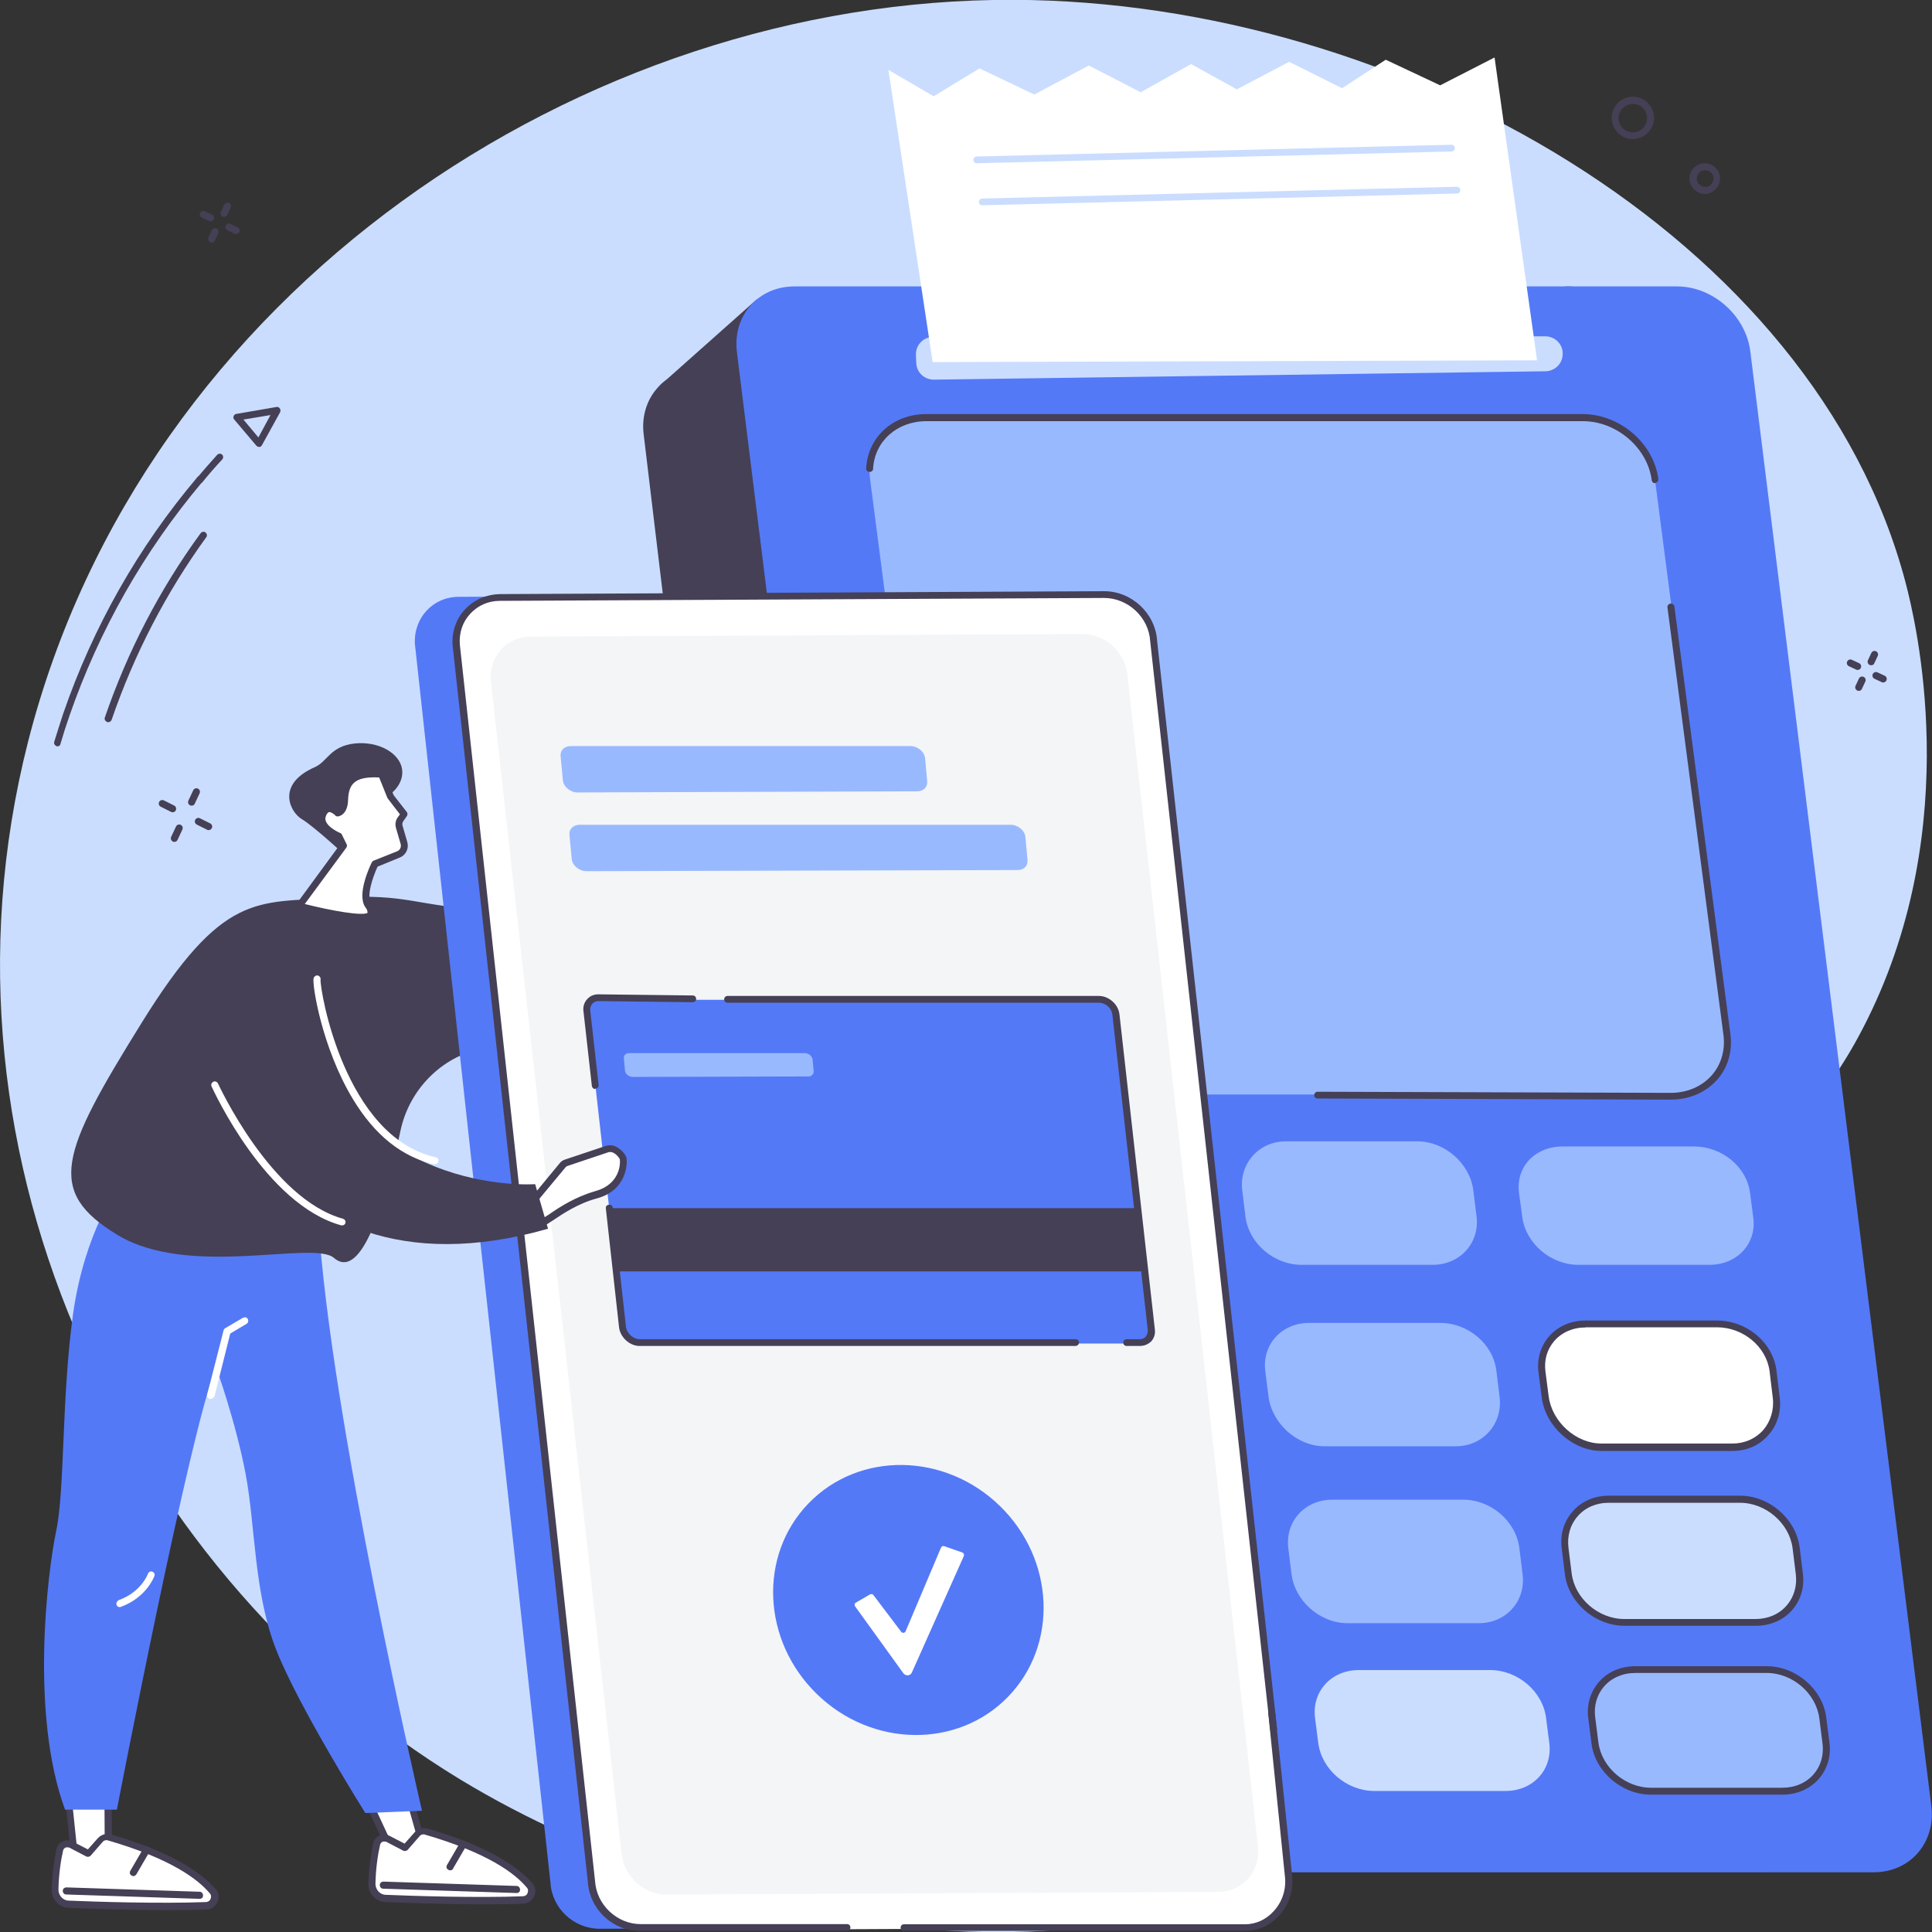
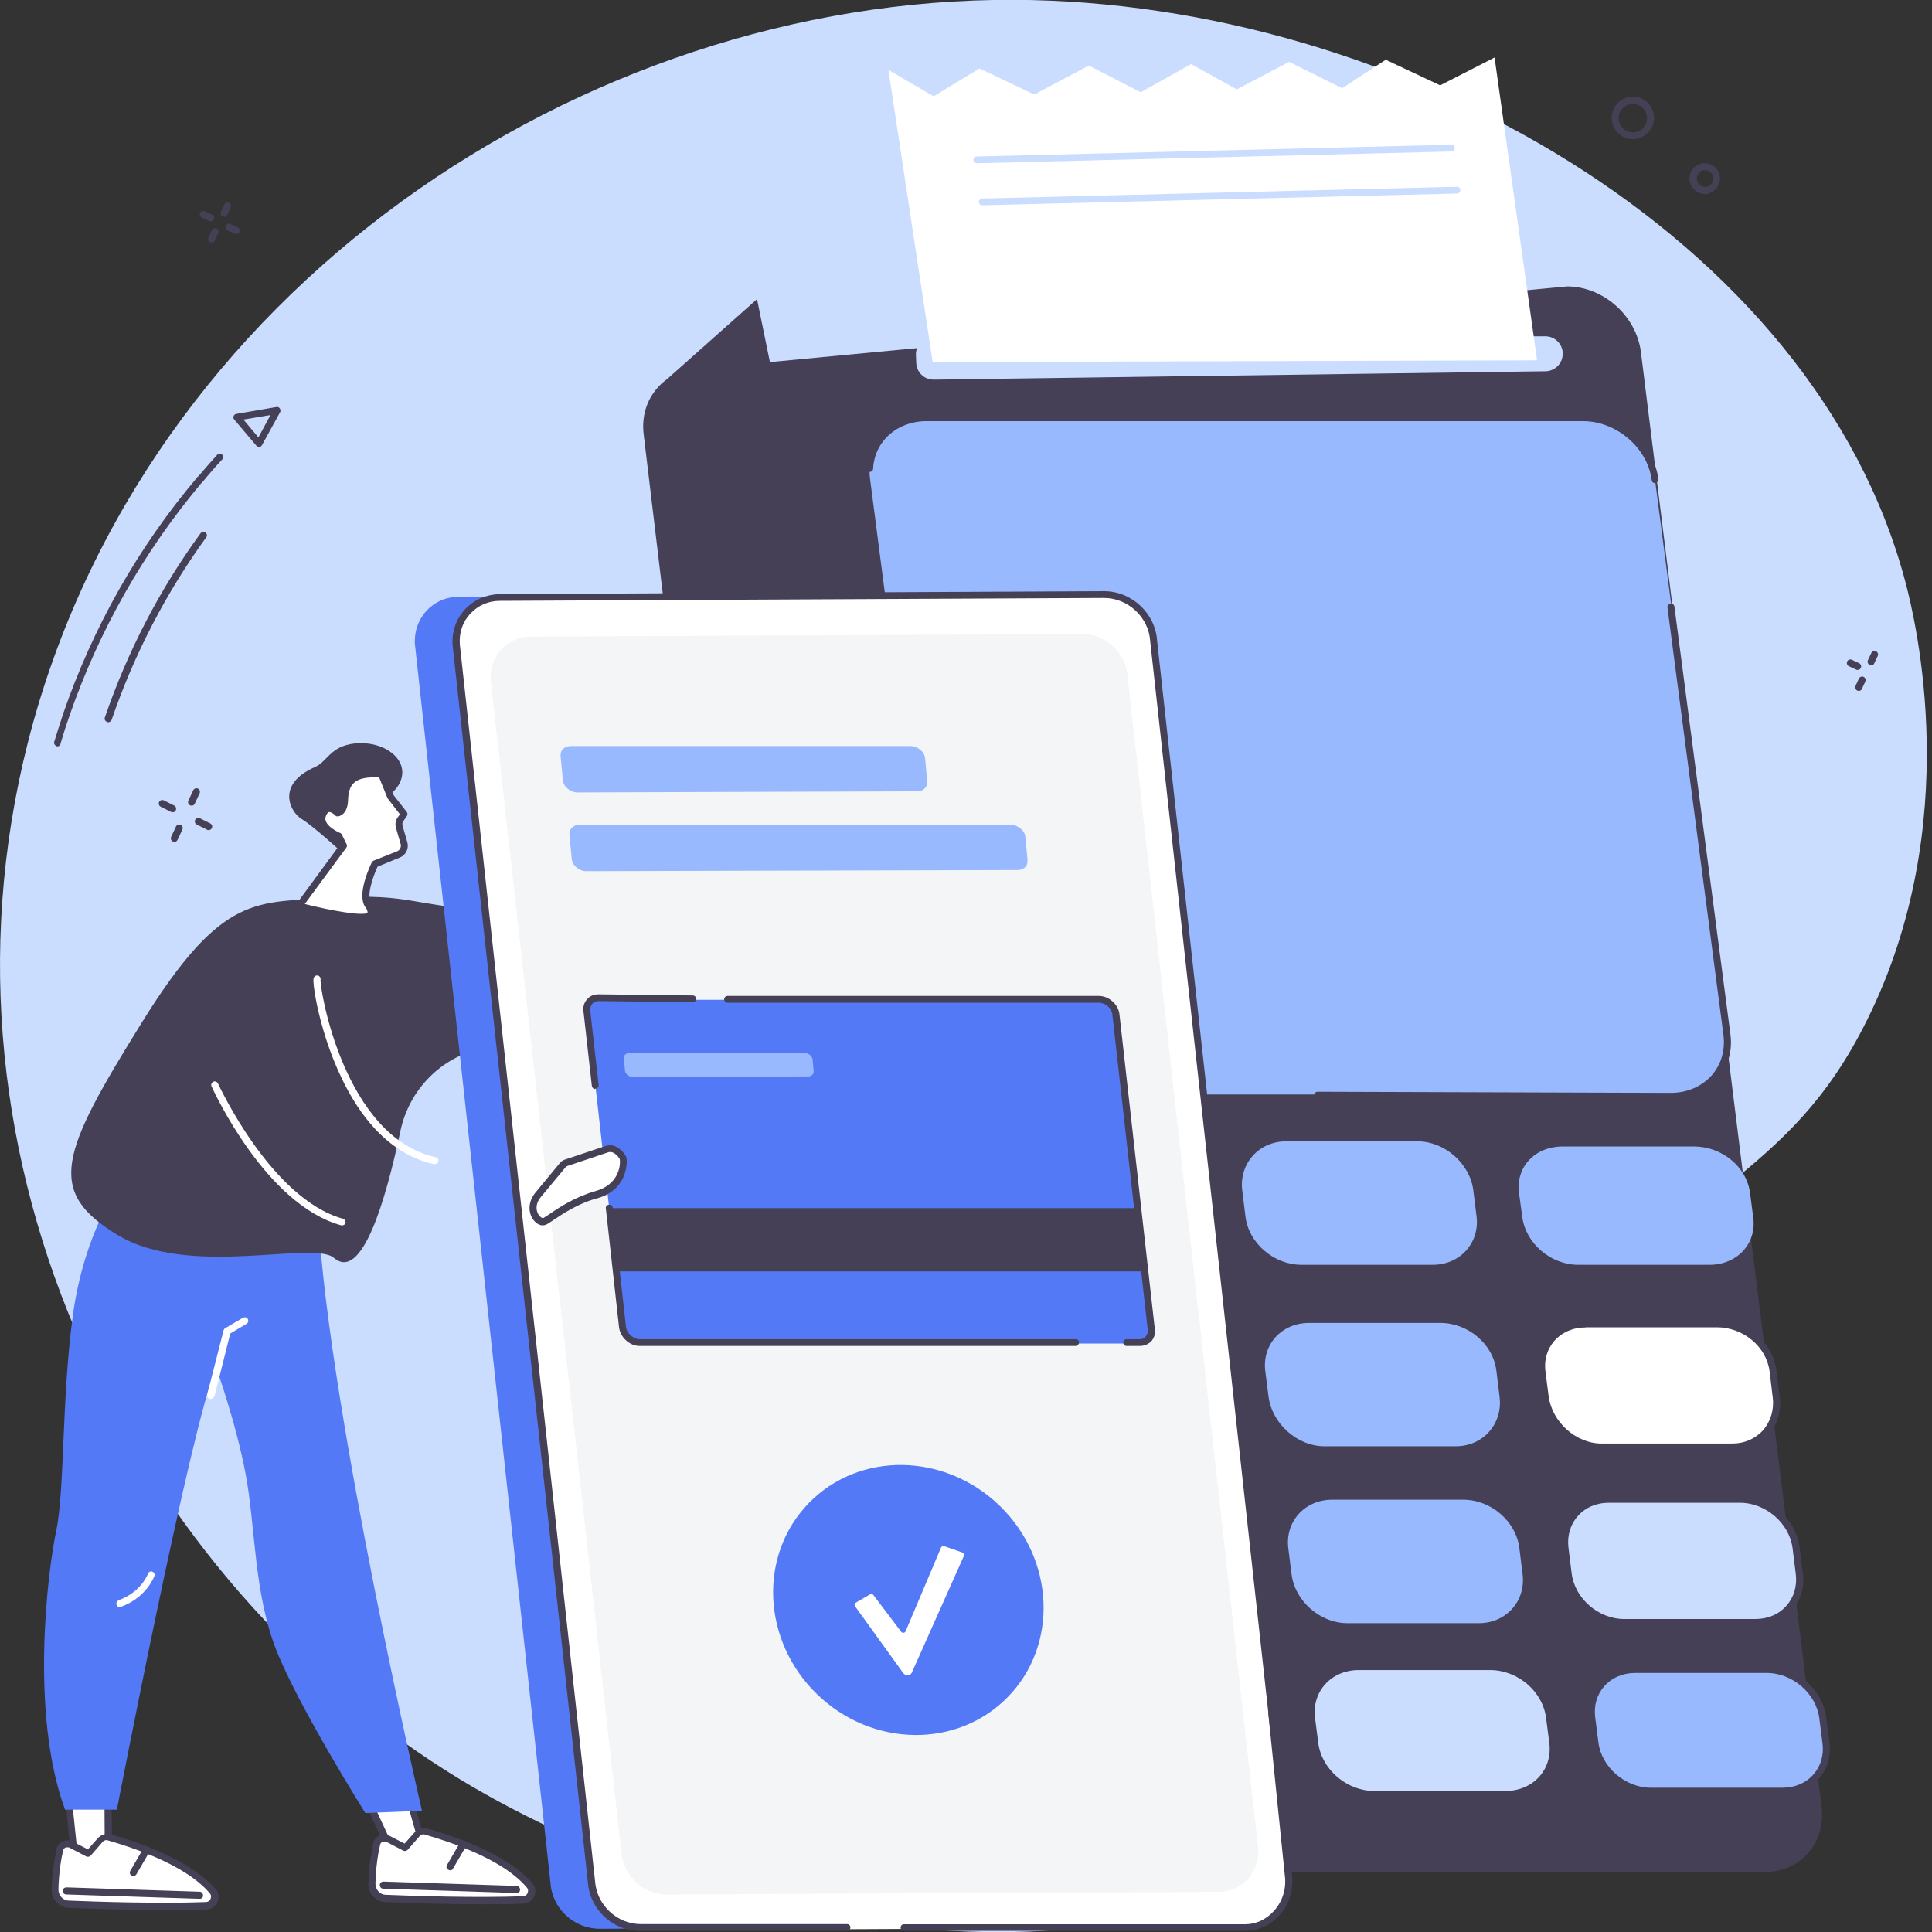
<svg xmlns="http://www.w3.org/2000/svg" version="1.1" id="Livello_1" x="0px" y="0px" viewBox="0 0 1200 1200" style="enable-background:new 0 0 1200 1200;" xml:space="preserve">
  <rect x="0" y="0" width="1200" height="1200" fill="#333333" stroke="none" />
  <style type="text/css">
	.st0{fill:#CADDFF;}
	.st1{fill:#FFFFFF;}
	.st2{fill:#454055;}
	.st3{fill:#5479F7;}
	.st4{fill:#99B9FF;}
	.st5{fill:#F3F5F7;}
</style>
  <g id="Contactless_payment">
    <path class="st0" d="M962.6,847.1C856.1,990.9,904,1063.6,827,1134.4c-118.6,109-377,70.6-541.4-29.3   C84.4,982.9-49.5,723.8,17.4,460.8C88.8,180.6,361.5-1.1,629.7-0.1c239.6,0.9,497.4,147.4,553.9,362   c6.1,23.2,36.8,149.4-23.8,271.4C1110,734.1,1047.1,733.1,962.6,847.1z" />
    <g>
      <g>
        <g>
          <polygon class="st1" points="42.9,1120.8 46.9,1159.4 67.2,1159 67,1117.9     " />
          <path class="st2" d="M46.9,1161.5c-1.1,0-2-0.9-2.1-2l-3.9-38.6c-0.2-1.3,0.7-2.3,2-2.3l24.1-2.9c0.5,0,1.3,0.2,1.6,0.5      c0.5,0.4,0.7,1.1,0.7,1.6l0.4,41.1c0,1.3-0.9,2.1-2.1,2.1L46.9,1161.5L46.9,1161.5z M45.2,1122.8l3.6,34.5l16.3-0.2l-0.2-36.6      L45.2,1122.8z" />
        </g>
        <g>
          <polygon class="st1" points="226.2,1113.7 245.5,1155.1 265.2,1155.1 252.5,1110.4     " />
          <path class="st2" d="M265.2,1157.2h-19.7c-0.9,0-1.6-0.5-2-1.3l-19.3-41.5c-0.4-0.7-0.4-1.4,0-2c0.4-0.5,0.9-1.1,1.6-1.1      l26.3-3.2c1.1-0.2,2.1,0.5,2.3,1.6l12.7,44.7c0.2,0.7,0,1.4-0.4,2C266.6,1156.9,265.9,1157.2,265.2,1157.2z M247,1153h15.4      l-11.4-40.2l-21.4,2.7L247,1153z" />
        </g>
        <g>
          <path class="st1" d="M132.1,1174.9c-7.1-8.6-24.3-22-64.3-33.6c-2-0.5-4.1,0-5.5,1.6l-7.5,8.6l-10.9-5.7c-2.9-1.4-6.3,0.2-7,3.2      c-1.3,5.5-2.7,14.5-2.9,24.7c-0.2,4.8,3.8,8.9,8.6,9.1c17.2,0.7,57,2,85.2,0.9C132.4,1183.7,134.9,1178.3,132.1,1174.9z" />
          <path class="st2" d="M103.9,1186.4c-23.9,0-49.3-0.9-61.3-1.4c-5.9-0.2-10.7-5.4-10.5-11.3c0.2-10.4,1.8-19.3,3-25.2      c0.5-2.1,1.8-3.9,3.9-4.8c2-0.9,4.3-0.9,6.3,0.2l9.3,4.8l6.3-7.1c2-2.1,5-3,7.7-2.3c39.8,11.4,57.5,25,65.4,34.1l0,0      c2,2.3,2.3,5.4,1.1,8c-1.3,2.7-3.8,4.5-6.8,4.6C120.5,1186.4,112.2,1186.4,103.9,1186.4z M41.7,1147.4c-0.4,0-0.7,0-1.1,0.2      c-0.7,0.4-1.3,1.1-1.4,1.8c-1.3,5.5-2.7,14.3-2.9,24.3c0,3.6,2.9,6.8,6.4,6.8c16.1,0.7,56.6,2,85.1,0.9c1.3,0,2.5-0.7,3-2      c0.5-1.3,0.4-2.5-0.5-3.4l0,0c-7.3-8.8-24.3-21.6-63.3-32.9c-1.1-0.4-2.5,0-3.2,0.9l-7.5,8.6c-0.7,0.7-1.8,0.9-2.7,0.5      l-10.9-5.7C42.6,1147.6,42.2,1147.4,41.7,1147.4z" />
        </g>
        <path class="st2" d="M124,1179.4L124,1179.4l-82.9-2.7c-1.3,0-2.1-1.1-2.1-2.3c0-1.3,1.1-2.1,2.3-2.1l82.7,2.7     c1.3,0,2.1,1.1,2.1,2.3C126.2,1178.5,125.3,1179.4,124,1179.4z" />
        <path class="st2" d="M82.8,1165.3c-0.4,0-0.7-0.2-1.1-0.4c-1.1-0.5-1.4-2-0.7-3l8.2-14.1c0.5-1.1,2-1.4,3-0.7     c1.1,0.5,1.4,2,0.7,3l-8.2,14.1C84.2,1164.9,83.5,1165.3,82.8,1165.3z" />
        <g>
          <path class="st1" d="M328.8,1171.4c-7.1-8.6-24.3-22-64.3-33.6c-2-0.5-4.1,0-5.5,1.6l-7.5,8.6l-10.9-5.7c-2.9-1.4-6.3,0.2-7,3.2      c-1.3,5.5-2.7,14.5-2.9,24.7c-0.2,4.8,3.8,8.9,8.6,9.1c17.2,0.7,57,2,85.2,0.9C329.3,1180.1,331.8,1174.8,328.8,1171.4z" />
          <path class="st2" d="M300.6,1182.8c-23.9,0-49.3-0.9-61.3-1.4c-5.9-0.2-10.7-5.4-10.5-11.3c0.2-10.4,1.8-19.3,3-25.2      c0.5-2.1,1.8-3.9,3.9-4.8c2-0.9,4.3-0.9,6.3,0.2l9.3,4.8l6.3-7.1c2-2.1,5-3,7.7-2.3c39.8,11.4,57.5,25,65.4,34.1l0,0      c2,2.3,2.3,5.4,1.1,8c-1.3,2.7-3.8,4.5-6.8,4.6C317.4,1182.8,309.2,1182.8,300.6,1182.8z M238.6,1143.8c-0.4,0-0.7,0-1.1,0.2      c-0.7,0.4-1.3,1.1-1.4,1.8c-1.3,5.5-2.7,14.3-2.9,24.3c0,3.6,2.9,6.8,6.4,6.8c16.1,0.7,56.6,2,85.1,0.9c1.3,0,2.5-0.7,3-2      c0.5-1.3,0.4-2.5-0.5-3.4l0,0c-7.3-8.8-24.3-21.6-63.3-32.9c-1.1-0.4-2.5,0-3.2,0.9l-7.5,8.6c-0.7,0.7-1.8,0.9-2.7,0.5      l-10.9-5.7C239.5,1144,239.1,1143.8,238.6,1143.8z" />
        </g>
        <path class="st2" d="M320.9,1175.8L320.9,1175.8l-82.9-2.7c-1.3,0-2.1-1.1-2.1-2.3c0-1.3,1.1-2.1,2.3-2.1l82.7,2.7     c1.3,0,2.1,1.1,2.1,2.3C323.1,1174.9,322.2,1175.8,320.9,1175.8z" />
        <path class="st2" d="M279.5,1161.7c-0.4,0-0.7-0.2-1.1-0.4c-1.1-0.5-1.4-2-0.7-3l8.2-14.1c0.5-1.1,2-1.4,3-0.7     c1.1,0.5,1.4,2,0.7,3l-8.2,14.1C281.1,1161.4,280.4,1161.7,279.5,1161.7z" />
        <path class="st3" d="M74.2,735.9c0,0-21.8,29.1-28.9,80.8c-7.1,51.6-5,108.8-10.4,134.2c-5.4,25.6-16.3,113.8,5.5,173.1h32.2     c0,0,45.6-236.6,61.6-274.8c0,0,12.3,34.1,18.4,66.5c6.1,32.3,5,73.8,19.1,109.4c14.1,35.6,55.2,101,55.2,101l35.2-1.4     c0,0-57.4-246.9-64.3-366.8C197.7,757.5,116.2,712.9,74.2,735.9z" />
        <path class="st1" d="M130.8,868.9c-0.2,0-0.4,0-0.5,0c-1.3-0.4-1.8-1.4-1.6-2.7l10.2-40c0.2-0.5,0.5-1.1,1.1-1.3l10.9-6.4     c1.1-0.5,2.3-0.4,3,0.7c0.5,1.1,0.4,2.3-0.7,3l-10.2,6.1l-9.8,39.1C132.6,868.1,131.7,868.9,130.8,868.9z" />
        <path class="st1" d="M74.4,998.2c-0.9,0-1.8-0.5-2-1.4c-0.4-1.1,0.2-2.3,1.3-2.9c13.9-5,18-15.9,18.2-16.4     c0.4-1.1,1.6-1.8,2.7-1.3c1.1,0.4,1.8,1.6,1.3,2.7c-0.2,0.5-4.8,13.2-20.7,19.1C74.9,998.2,74.5,998.2,74.4,998.2z" />
      </g>
      <path class="st2" d="M438.9,528.1c0,0-81.5,39.5-131.9,37.3c-50.2-2.1-51.6-10.9-99.7-7.7c-47.9,3.2-68.8-3.9-119.2,77.4    C37.6,716.4,28.3,739.9,72.9,767s121.7,3.2,134.5,14.3c17.5,15,32.3-36.3,41.3-78.8c5.4-25.6,25.2-45.9,50.7-51.3    c33.1-7,83.8-30.9,144.9-102.9L438.9,528.1z" />
      <g>
        <path class="st2" d="M214.5,531.3c0,0-19.8-18.2-27-22.5c-7.3-4.3-16.3-21.6,8-32.3c7.9-3.4,9.5-13,24.7-14.7     c15.2-1.6,27.9,6.1,29.5,15.7c1.6,9.6-7.5,17.9-14.3,18.9C228.7,497.6,214.5,531.3,214.5,531.3z" />
        <g>
          <path class="st1" d="M248.9,508.8l2.1-3l-8.4-10.7l-5.7-14.1c-16.3-1.1-22.7,3.4-22.9,15.7c-0.2,8-4.3,8.2-4.3,8.2      s-6.3-6.6-9.3,1.3c-3.2,7.9,10,13.4,10,13.4l2.9,5.9l-27.5,37.3c0,0,44.3,11.8,44.7,4.6c0.2-2-0.5-3.8-1.6-5      c-5.2-7,4.1-25.7,4.1-25.7l14.8-5.9c2.7-1.1,4.1-4.1,3.4-6.8l-2.9-10C247.5,512,247.9,510.2,248.9,508.8z" />
          <path class="st2" d="M223.9,571.9c-11.4,0-31.6-5-38.8-7c-0.7-0.2-1.3-0.7-1.4-1.4c-0.2-0.7-0.2-1.4,0.4-2l26.6-36.3l-2-3.9      c-5.7-2.5-13.4-8.4-10.5-15.9c1.3-3,3-4.6,5.4-5.2c2.7-0.5,5.2,1.1,6.6,2.1c0.7-0.7,1.6-2.3,1.6-5.7c0.2-6.3,1.8-10.5,5-13.6      c3.9-3.6,10.4-5,20.4-4.3c0.9,0,1.6,0.5,1.8,1.4l5.5,13.8l8.2,10.5c0.5,0.7,0.5,1.8,0,2.5l-2.1,3l0,0c-0.7,0.9-0.9,2.1-0.5,3.2      l2.9,10c1.1,3.9-0.9,8-4.6,9.5l-13.9,5.7c-3.2,7-7,18.6-3.9,22.7c1.4,2,2.1,4.1,2,6.4c0,1.1-0.7,2.1-1.6,2.9      C229.5,571.4,227.1,571.9,223.9,571.9z M189.3,561.5c17.2,4.3,35.7,7.5,39,5.5c0-1.3-0.4-2.3-1.3-3.4      c-5.7-7.9,2.9-25.9,3.9-27.9c0.2-0.5,0.7-0.9,1.1-1.1l14.8-5.9c1.6-0.7,2.5-2.5,2.1-4.3l-2.9-10c-0.7-2.3-0.4-4.8,1.1-6.8      l1.3-1.8l-7.3-9.5c-0.2-0.2-0.2-0.4-0.4-0.5l-5.2-12.9c-7.9-0.4-12.9,0.7-15.7,3.4c-2.3,2.1-3.4,5.4-3.6,10.4      c-0.2,9.8-6.1,10.4-6.4,10.4c-0.7,0-1.3-0.2-1.6-0.7c-0.7-0.7-2.5-2.1-3.8-2c-0.9,0.2-1.6,1.4-2,2.5c-2.3,5.7,8.8,10.5,8.9,10.5      c0.5,0.2,0.9,0.5,1.1,1.1l2.9,5.9c0.4,0.7,0.2,1.6-0.2,2.1L189.3,561.5z M248.9,508.8L248.9,508.8L248.9,508.8z" />
        </g>
      </g>
    </g>
    <g>
      <path class="st2" d="M1131.4,1122l-112.2-903.4c-2.9-22.5-23.4-40.7-45.9-40.7l-495.1,47l-8-39.1l-55.9,49.7    c-2.1,1.6-4.1,3.2-5.9,5.4l0,0l0,0c-6.6,7.3-10,17.7-8.6,28.9L502,1122c2.9,22.5,23.4,40.7,45.9,40.7h548.2    C1118.4,1162.8,1134.3,1144.6,1131.4,1122z" />
-       <path class="st3" d="M1041.6,177.9H493.4c-22.5,0-38.4,18.2-35.7,40.7L570,1122c2.9,22.5,23.4,40.9,45.9,40.9h548    c22.5,0,38.4-18.4,35.7-40.9l-112.4-903.4C1084.6,196.3,1064.1,177.9,1041.6,177.9z" />
      <g>
        <path class="st4" d="M717.8,785.6h-81.5c-17.2,0-32.7-13.4-34.8-29.8l-2.1-15c-2.1-16.4,10-28.9,27.2-28.9H708     c17.2,0,32.7,12.5,34.8,28.9l2,15.4C747.1,772.5,735,785.6,717.8,785.6z" />
        <path class="st4" d="M732.1,896.9h-81.5c-17.2,0-32.7-13.6-34.8-30.2l-2-15.4c-2.1-16.4,10-29.7,27.2-29.7h81.5     c17.2,0,32.7,13,34.8,29.5l2,15.7C761.4,883.5,749.2,896.9,732.1,896.9z" />
-         <path class="st4" d="M746.4,1008.2h-81.5c-17.2,0-32.7-13.9-34.8-30.4l-2-16.1c-2.1-16.4,10-30.2,27.2-30.2h81.5     c17.2,0,32.7,13.4,34.8,30l2,16.3C775.7,994.3,763.5,1008.2,746.4,1008.2z" />
        <path class="st4" d="M889.9,785.6h-81.5c-17.2,0-32.7-13.4-34.8-29.8l-2-16.3c-2.1-16.4,10-30.6,27.2-30.6h81.5     c17.2,0,32.7,13.9,34.8,30.4l2,16.1C919.2,771.8,907,785.6,889.9,785.6z" />
        <path class="st4" d="M904.2,898.3h-81.5c-17.2,0-32.7-14.3-34.8-30.9l-2-15.7c-2.1-16.4,10-30,27.2-30h81.5     c17.2,0,32.7,13,34.8,29.5l2,16.4C933.5,884.2,921.3,898.3,904.2,898.3z" />
        <path class="st4" d="M918.5,1008.2H837c-17.2,0-32.7-13.9-34.8-30.4l-2-16.1c-2.1-16.4,10-30.2,27.2-30.2h81.5     c17.2,0,32.7,13.4,34.8,30l2,16.3C947.8,994.3,935.6,1008.2,918.5,1008.2z" />
        <path class="st4" d="M1061.8,785.6h-81.5c-17.2,0-32.7-13.4-34.8-29.8l-2-14.8c-2.1-16.4,10-28.9,27.2-28.9h81.5     c17.2,0,32.7,12.5,34.8,28.9l2,15.4C1091.1,772.5,1078.9,785.6,1061.8,785.6z" />
        <g>
          <path class="st1" d="M1076.1,899.1h-81.5c-17.2,0-32.7-14.8-34.8-31.3l-2-15.5c-2.1-16.4,10-29.8,27.2-29.8h81.5      c17.2,0,32.7,12.7,34.8,29.1l2,16.6C1105.4,884.8,1093.2,899.1,1076.1,899.1z" />
          <path class="st2" d="M1076.1,901.2h-81.5c-17.7,0-34.7-15.2-37-33.2l-2-15.5c-1.1-8.4,1.3-16.4,6.6-22.5      c5.5-6.3,13.6-9.8,22.7-9.8h81.5c18.6,0,34.8,13.6,37,31.1l2,16.6c1.1,8.6-1.4,17.2-7,23.4      C1092.8,897.8,1085,901.2,1076.1,901.2z M984.9,824.5c-7.9,0-14.8,3-19.5,8.4c-4.5,5.2-6.4,11.8-5.5,18.9l2,15.5      c2.1,15.9,17,29.3,32.7,29.3h81.5c7.5,0,14.3-3,19.1-8.4c4.6-5.4,6.8-12.7,5.9-20l-2-16.6c-2-15.2-16.4-27.2-32.7-27.2H984.9z" />
        </g>
        <g>
          <path class="st0" d="M1090.5,1007.7H1009c-17.2,0-32.7-13.6-34.8-30.2l-2-16.1c-2.1-16.4,10-30.4,27.2-30.4h81.5      c17.2,0,32.7,13.8,34.8,30.2l2,16.1C1119.8,993.9,1107.7,1007.7,1090.5,1007.7z" />
          <path class="st2" d="M1090.5,1009.8H1009c-18.2,0-34.8-14.3-37-32l-2-16.1c-1.1-8.6,1.3-16.6,6.8-22.9      c5.5-6.4,13.6-9.8,22.5-9.8h81.5c18.2,0,34.8,14.5,37,32.2l2,16.1c1.1,8.6-1.3,16.6-6.8,22.9      C1107.5,1006.4,1099.5,1009.8,1090.5,1009.8z M999.2,933.4c-7.7,0-14.7,3-19.3,8.4c-4.6,5.2-6.6,12.2-5.7,19.5l2,16.1      c2,15.5,16.6,28.2,32.7,28.2h81.5c7.7,0,14.7-3,19.3-8.4c4.6-5.2,6.6-12.2,5.7-19.5l-2-16.1c-2-15.5-16.6-28.2-32.7-28.2H999.2z      " />
        </g>
        <path class="st4" d="M763,1112.4h-81.5c-17.2,0-32.7-13.4-34.8-29.8l-2-16.3c-2.1-16.4,10-30.6,27.2-30.6h81.5     c17.2,0,32.7,13.9,34.8,30.6l2,15.9C792.3,1098.8,780.2,1112.4,763,1112.4z" />
        <g>
          <path class="st0" d="M935.1,1112.4h-81.5c-17.2,0-32.7-13.4-34.8-29.8l-2-15.5c-2.1-16.4,10-29.8,27.2-29.8h81.5      c17.2,0,32.7,13.2,34.8,29.8l2,15.5C964.4,1099.2,952.2,1112.4,935.1,1112.4z" />
        </g>
        <g>
          <path class="st4" d="M1107,1112.6h-81.5c-17.2,0-32.7-13.4-34.8-29.8l-2-15.7c-2.1-16.4,10-29.8,27.2-29.8h81.5      c17.2,0,32.7,13.4,34.8,29.8l2,15.7C1136.3,1099.2,1124.1,1112.6,1107,1112.6z" />
          <path class="st2" d="M1107,1114.7h-81.5c-18.2,0-34.8-14.3-37-31.8l-2-15.7c-1.1-8.4,1.3-16.4,6.6-22.5      c5.5-6.3,13.6-9.8,22.7-9.8h81.5c18.2,0,34.8,14.3,37,31.8l2,15.7c1.1,8.4-1.3,16.4-6.6,22.5      C1124.1,1111.2,1116.1,1114.7,1107,1114.7z M1015.8,1039.1c-7.9,0-14.8,3-19.5,8.4c-4.5,5.2-6.4,12-5.5,19.1l2,15.7      c2,15.4,16.6,28.1,32.7,28.1h81.5c7.9,0,14.8-3,19.5-8.4c4.5-5.2,6.4-12,5.5-19.1l-2-15.7c-2-15.4-16.6-28.1-32.7-28.1H1015.8z" />
        </g>
      </g>
      <g>
        <path class="st4" d="M1037.6,679.8H629.9c-22,0-42.2-16.8-44.8-37.9l-44.7-344.5c-2.7-21.1,12.9-38.4,35-38.4h407.7     c22,0,42.2,17.5,44.8,38.6l44.7,344.1C1075.3,662.8,1059.8,679.8,1037.6,679.8z" />
        <path class="st2" d="M1037.6,683l-219.2-0.7c-1.3,0-2.1-0.9-2.1-2.1s0.9-2.1,2.1-2.1l219.2,0.7c10.4,0,19.3-3.9,25.6-10.9     c5.9-6.8,8.4-15.5,7.3-24.8l-34.8-265.7c-0.2-1.3,0.7-2.3,1.8-2.5c1.3-0.2,2.3,0.7,2.5,1.8l34.8,265.7     c1.4,10.5-1.6,20.7-8.2,28.2C1059.4,678.6,1049.3,683,1037.6,683z" />
        <path class="st2" d="M1028,300.1c-1.1,0-2-0.7-2.1-2c-2.7-20-21.8-36.5-42.7-36.5H575.4c-18.2,0-32.2,12.5-33.1,29.5     c0,1.3-1.1,2.1-2.3,2c-1.3,0-2.1-1.1-2-2.3c1.1-19.5,16.8-33.6,37.3-33.6h407.7c23,0,44.1,18,47,40.2c0.2,1.3-0.7,2.3-1.8,2.5     C1028.2,300.1,1028,300.1,1028,300.1z" />
      </g>
      <path class="st0" d="M579.5,209.3l380.4-0.4c6.1,0,11.1,5.2,10.7,11.3l0,0c-0.2,5.7-4.8,10.2-10.5,10.4L580,235.8    c-5.9,0-10.7-4.5-10.9-10.4l-0.2-4.8C568.6,214.5,573.4,209.3,579.5,209.3z" />
      <g>
        <polygon class="st1" points="579.3,224.9 551.8,43.4 579.9,59.8 608.4,42.5 642.4,58.7 676.3,40.7 708.5,57.3 739.8,39.8      768.2,55.5 800.7,38.4 833.6,54.8 860.7,37.1 894.5,53 928.3,35.7 954.7,223.8    " />
        <path class="st0" d="M606.7,101.4c-1.3,0-2.1-0.9-2.1-2.1s0.9-2.1,2.1-2.1l294.8-7.3c1.3,0,2.1,0.9,2.1,2.1     c0,1.3-0.9,2.1-2.1,2.1L606.7,101.4C606.8,101.4,606.7,101.4,606.7,101.4z" />
        <path class="st0" d="M610.1,127.5c-1.3,0-2.1-0.9-2.1-2.1s0.9-2.1,2.1-2.1l294.8-7.3c1.3,0,2.1,0.9,2.1,2.1     c0,1.3-0.9,2.1-2.1,2.1L610.1,127.5L610.1,127.5z" />
      </g>
    </g>
    <g>
      <g>
        <path class="st2" d="M67.2,448.6c-0.2,0-0.5,0-0.7-0.2c-1.1-0.4-1.8-1.6-1.4-2.7c14.1-41.1,34.1-79.7,59.5-114.5     c0.7-0.9,2.1-1.3,3-0.5c0.9,0.7,1.3,2.1,0.5,3c-25,34.5-44.8,72.7-58.8,113.5C69,447.9,68.1,448.6,67.2,448.6z" />
        <path class="st2" d="M124,300.3c-0.5,0-1.1-0.2-1.4-0.5c-0.9-0.7-1.1-2.1-0.2-3c4.1-4.8,8.2-9.6,12.5-14.3c0.9-0.9,2.1-0.9,3-0.2     c0.9,0.9,0.9,2.1,0.2,3c-4.3,4.6-8.4,9.3-12.3,14.1C125.3,299.9,124.6,300.3,124,300.3z" />
        <path class="st2" d="M35.6,463.6c-0.2,0-0.4,0-0.5-0.2c-1.1-0.4-1.8-1.6-1.4-2.7c1.8-5.7,3.6-11.6,5.5-17.3     c18.6-54,46.6-103.5,83.3-146.9c0.7-0.9,2.1-1.1,3-0.2c0.9,0.7,1.1,2.1,0.2,3c-36.3,43.1-64.1,92-82.6,145.4     c-2,5.7-3.8,11.4-5.5,17.2C37.4,463.1,36.5,463.6,35.6,463.6z" />
        <path class="st2" d="M160.9,277.6c-0.7,0-1.3-0.4-1.6-0.7l-13.8-16.3c-0.5-0.5-0.7-1.4-0.4-2.1c0.2-0.7,0.9-1.3,1.6-1.4l25-4.3     c0.9-0.2,1.6,0.2,2.1,0.9c0.5,0.7,0.5,1.6,0.2,2.3l-11.3,20.5c-0.4,0.7-0.9,1.1-1.6,1.1C161,277.6,160.9,277.6,160.9,277.6z      M151.2,260.6l9.3,11.1l7.5-13.9L151.2,260.6z" />
      </g>
      <path class="st2" d="M1014.2,86.4c-5.5,0-10.7-3.6-12.5-9.1l0,0c-2.3-7,1.6-14.3,8.4-16.6c7-2.3,14.3,1.6,16.6,8.4    c2.3,7-1.6,14.3-8.4,16.6C1016.9,86.2,1015.5,86.4,1014.2,86.4z M1005.8,76.1c1.4,4.6,6.4,7.1,11.1,5.7c4.6-1.4,7.1-6.4,5.7-11.1    s-6.4-7.1-11.1-5.7C1006.9,66.4,1004.2,71.4,1005.8,76.1L1005.8,76.1z" />
      <path class="st2" d="M1058.9,120.5c-1.4,0-3-0.4-4.3-1.1c-2.3-1.3-3.9-3.2-4.8-5.5c-0.7-2.5-0.5-5,0.5-7.3    c1.3-2.3,3.2-3.9,5.5-4.8c2.5-0.7,5-0.5,7.3,0.5c2.3,1.3,3.9,3.2,4.8,5.5c0.7,2.5,0.5,5-0.5,7.3c-1.3,2.3-3.2,3.9-5.5,4.8    C1061,120.4,1060,120.5,1058.9,120.5z M1059.1,105.7c-0.5,0-1.1,0-1.6,0.2c-1.3,0.4-2.3,1.4-3,2.7c-0.7,1.3-0.7,2.7-0.4,3.9l0,0    c0.4,1.3,1.4,2.3,2.7,3c1.3,0.7,2.7,0.7,3.9,0.4c1.3-0.4,2.3-1.4,3-2.7c0.7-1.3,0.7-2.7,0.4-3.9c-0.4-1.3-1.4-2.3-2.7-3    C1060.7,105.9,1059.8,105.7,1059.1,105.7z" />
      <g>
        <path class="st2" d="M107.2,504.5c-0.4,0-0.7,0-0.9-0.2l-6.4-3.2c-1.1-0.5-1.6-1.8-1.1-2.9c0.5-1.1,1.8-1.6,2.9-1.1l6.4,3.2     c1.1,0.5,1.6,1.8,1.1,2.9C108.9,504.2,108,504.5,107.2,504.5z" />
        <path class="st2" d="M129.6,515.6c-0.4,0-0.7,0-0.9-0.2l-6.4-3.2c-1.1-0.5-1.6-1.8-1.1-2.9c0.5-1.1,1.8-1.6,2.9-1.1l6.4,3.2     c1.1,0.5,1.6,1.8,1.1,2.9C131.2,515.1,130.5,515.6,129.6,515.6z" />
        <path class="st2" d="M108.3,522.9c-0.4,0-0.7,0-0.9-0.2c-1.1-0.5-1.6-1.8-1.1-2.9l3-6.4c0.5-1.1,1.8-1.6,2.9-1.1     c1.1,0.5,1.6,1.8,1.1,2.9l-3,6.4C109.9,522.6,109,522.9,108.3,522.9z" />
        <path class="st2" d="M119,500.4c-0.4,0-0.7,0-0.9-0.2c-1.1-0.5-1.6-1.8-1.1-2.9l3-6.4c0.5-1.1,1.8-1.6,2.9-1.1     c1.1,0.5,1.6,1.8,1.1,2.9l-3,6.4C120.6,500.1,119.9,500.4,119,500.4z" />
      </g>
      <g>
        <path class="st2" d="M1153.8,416.1c-0.4,0-0.7,0-0.9-0.2l-4.5-2.1c-1.1-0.5-1.6-1.8-1.1-2.9c0.5-1.1,1.8-1.6,2.9-1.1l4.5,2.1     c1.1,0.5,1.6,1.8,1.1,2.9C1155.4,415.7,1154.7,416.1,1153.8,416.1z" />
-         <path class="st2" d="M1169.7,423.9c-0.4,0-0.7,0-0.9-0.2l-4.5-2.1c-1.1-0.5-1.6-1.8-1.1-2.9c0.5-1.1,1.8-1.6,2.9-1.1l4.5,2.1     c1.1,0.5,1.6,1.8,1.1,2.9C1171.3,423.4,1170.6,423.9,1169.7,423.9z" />
        <path class="st2" d="M1154.5,429.1c-0.4,0-0.7,0-0.9-0.2c-1.1-0.5-1.6-1.8-1.1-2.9l2.1-4.5c0.5-1.1,1.8-1.6,2.9-1.1     c1.1,0.5,1.6,1.8,1.1,2.9l-2.1,4.5C1156.1,428.8,1155.4,429.1,1154.5,429.1z" />
        <path class="st2" d="M1162.2,413.2c-0.4,0-0.7,0-0.9-0.2c-1.1-0.5-1.6-1.8-1.1-2.9l2.1-4.5c0.5-1.1,1.8-1.6,2.9-1.1     c1.1,0.5,1.6,1.8,1.1,2.9l-2.1,4.5C1163.8,412.9,1163.1,413.2,1162.2,413.2z" />
      </g>
      <g>
        <path class="st2" d="M130.8,137.5c-0.4,0-0.7,0-0.9-0.2l-4.5-2.1c-1.1-0.5-1.6-1.8-1.1-2.9c0.5-1.1,1.8-1.6,2.9-1.1l4.5,2.1     c1.1,0.5,1.6,1.8,1.1,2.9C132.3,137.2,131.5,137.5,130.8,137.5z" />
        <path class="st2" d="M146.7,145.4c-0.4,0-0.7,0-0.9-0.2l-4.5-2.1c-1.1-0.5-1.6-1.8-1.1-2.9c0.5-1.1,1.8-1.6,2.9-1.1l4.5,2.1     c1.1,0.5,1.6,1.8,1.1,2.9C148.2,144.8,147.4,145.4,146.7,145.4z" />
        <path class="st2" d="M131.5,150.6c-0.4,0-0.7,0-0.9-0.2c-1.1-0.5-1.6-1.8-1.1-2.9l2.1-4.5c0.5-1.1,1.8-1.6,2.9-1.1     c1.1,0.5,1.6,1.8,1.1,2.9l-2.1,4.5C133.2,150.2,132.3,150.6,131.5,150.6z" />
        <path class="st2" d="M139.2,134.7c-0.4,0-0.7,0-0.9-0.2c-1.1-0.5-1.6-1.8-1.1-2.9l2.1-4.5c0.5-1.1,1.8-1.6,2.9-1.1     s1.6,1.8,1.1,2.9l-2.1,4.5C140.8,134.1,139.9,134.7,139.2,134.7z" />
      </g>
    </g>
    <g>
      <g>
        <path class="st3" d="M372.6,1198l375.2-1.8c15.9,0,28.1-12.9,27.2-28.9l-84.2-769.6c-1.1-16.3-14.7-28.8-30.7-28.8l-375.2,1.8     c-15.9,0-28.1,13-27.2,29.3l84.2,769.4C342.9,1185.5,356.5,1198,372.6,1198z" />
        <path class="st1" d="M398,1198.9l375.2-1.8c15.9,0,28.1-13.2,27.2-29.3l-84.2-768.7c-1.1-16.1-14.8-29.1-30.7-29.1l-375.2,1.8     c-15.9,0-28.1,13.2-27.2,29.3l84.2,768.7C368.3,1185.8,382.1,1198.9,398,1198.9z" />
        <path class="st2" d="M561.5,1199.4c-1.3,0-2.1-0.9-2.1-2.1c0-1.3,0.9-2.1,2.1-2.1h211.9c6.6,0,12.9-2.9,17.5-7.9     c5.2-5.5,7.9-13,7.3-20.7l-10.5-102.9c-0.2-1.3,0.7-2.3,2-2.3c1.3-0.2,2.3,0.7,2.3,2l10.7,102.9c0.5,8.9-2.5,17.7-8.6,23.9     c-5.5,5.9-12.9,9.1-20.7,9.1H561.5V1199.4z" />
        <path class="st2" d="M397.8,1199.4c-17.3,0-31.6-13.4-32.7-30.7l-84-768.1c-0.5-8.6,2.3-16.4,7.9-22.3s13.2-9.1,21.4-9.3     l375.2-1.8h0.2c17.2,0,31.8,13.8,32.9,30.7l74.5,675.8c0.2,1.3-0.7,2.3-2,2.3c-1.3,0.2-2.3-0.7-2.3-2l-74.5-675.8     c-0.9-14.8-13.8-26.8-28.6-26.8c0,0,0,0-0.2,0l-375.2,1.8c-7.1,0-13.6,2.9-18.2,7.9c-4.8,5-7.1,11.8-6.6,19.1l84,768.1     c0.9,14.8,13.6,26.8,28.4,26.8c0,0,0,0,0.2,0h127.9c1.3,0,2.1,0.9,2.1,2.1s-0.9,2.1-2.1,2.1L397.8,1199.4     C398,1199.4,397.8,1199.4,397.8,1199.4z" />
        <path class="st5" d="M414,1176.7l342.7-1.6c14.7,0,25.7-12.2,24.8-26.8l-81.1-727.9c-0.9-14.7-13.4-26.6-28.1-26.6l-342.7,1.6     c-14.7,0-25.7,12.2-24.8,26.8l81.1,727.9C386.9,1164.9,399.6,1176.9,414,1176.7z" />
      </g>
      <g>
        <ellipse transform="matrix(0.697 -0.717 0.717 0.697 -541.527 705.848)" class="st3" cx="564.3" cy="993.6" rx="81.5" ry="86.3" />
        <path class="st1" d="M531.1,997.7l29.8,41.3c1.3,2.1,4.3,2.1,5.4,0l32.3-72.4c0.5-1.1-0.2-2.3-1.4-2.5l-10.9-3.8     c-0.7-0.2-1.4,0.2-1.8,0.9l-22,52c-0.5,1.3-2.3,1.3-3,0l-16.8-22.2c-0.5-0.9-1.4-1.1-2.3-0.7l-8.6,5     C530.9,995.7,530.5,996.8,531.1,997.7z" />
      </g>
      <g>
        <g>
          <path class="st3" d="M429.9,621h252.7c5,0,9.8,3.9,10.5,8.9l22,196.2c0.5,4.5-2.5,8.4-7,8.4H397.2c-5,0-10-5-10.5-10l-22-195.7      c-0.5-4.5,2.5-7.9,7-7.9H429.9L429.9,621z" />
          <path class="st2" d="M369.7,676.4c-1.1,0-2-0.9-2.1-2l-5.2-46.3c-0.4-2.9,0.5-5.5,2.3-7.5c1.8-2,4.1-3,7-3l58.6,0.7      c1.3,0,2.1,1.1,2.1,2.1c0,1.3-1.1,2.1-2.1,2.1l-58.6-0.7c-1.4,0-2.7,0.5-3.8,1.6c-0.9,1.1-1.4,2.5-1.3,4.1l5.2,46.3      c0.2,1.3-0.7,2.3-2,2.3C369.9,676.4,369.9,676.4,369.7,676.4z" />
          <path class="st2" d="M667.9,836H397.2c-6.1,0-12-5.4-12.7-11.6l-8.2-73.8c-0.2-1.3,0.7-2.3,2-2.3c1.3-0.2,2.3,0.7,2.3,2      l8.2,73.8c0.4,3.9,4.5,7.7,8.4,7.7h270.9c1.3,0,2.1,0.9,2.1,2.1C670.1,835.1,669.2,836,667.9,836z" />
          <path class="st2" d="M708,836h-8.2c-1.3,0-2.1-0.9-2.1-2.1c0-1.3,0.9-2.1,2.1-2.1h8.2c1.4,0,2.7-0.5,3.6-1.6      c0.9-1.1,1.4-2.5,1.3-4.1l-22-196c-0.4-3.9-4.3-7.3-8.4-7.3H451.9c-1.3,0-2.1-0.9-2.1-2.1s0.9-2.1,2.1-2.1h230.7      c6.1,0,12,5.2,12.7,11.3l22,195.8c0.4,2.9-0.5,5.5-2.3,7.5C713.2,834.9,710.8,836,708,836z" />
        </g>
        <path class="st4" d="M502.1,668.6L393,668.9c-2.3,0-4.6-1.8-4.8-3.9l-0.7-7.7c-0.2-1.8,1.3-3.2,3.2-3.2h109.2     c2.3,0,4.5,1.8,4.8,3.9l0.7,7.3C505.5,667.1,504.1,668.6,502.1,668.6z" />
        <polygon class="st2" points="379.9,750.4 384.7,789.7 712.3,789.7 707.8,750.4    " />
      </g>
      <g>
        <path class="st4" d="M569.7,491.5l-211,0.7c-4.5,0-8.8-3.6-9.1-7.7l-1.4-14.8c-0.4-3.6,2.3-6.3,6.3-6.3h211     c4.5,0,8.8,3.6,9.1,7.7l1.3,14.1C576.3,488.8,573.6,491.5,569.7,491.5z" />
        <path class="st4" d="M632,540.4l-267.8,0.7c-4.5,0-8.8-3.6-9.1-7.7l-1.4-14.8c-0.4-3.6,2.3-6.3,6.3-6.3h267.8     c4.5,0,8.8,3.6,9.1,7.7l1.3,14.1C638.6,537.8,636,540.4,632,540.4z" />
      </g>
    </g>
    <g>
      <g>
        <path class="st1" d="M334.3,742l15.2-18.4c0.5-0.5,1.3-1.1,2-1.3l25.7-8.6c5.5-1.6,9.6,4.5,9.8,5.5c0.7,4.1-0.4,18.2-16.6,22.7     c-16.3,4.5-28.4,14.7-32.2,16.6C334.5,760.6,326.7,751.3,334.3,742z" />
        <path class="st2" d="M337.2,761.1c-2,0-4.1-1.1-5.7-3.2c-3.2-3.9-4.1-10.9,1.1-17.2l0,0l15.2-18.4c0.7-0.9,1.8-1.6,2.9-2     l25.7-8.6c2.7-0.7,5.2-0.4,7.5,1.3c2.9,1.8,4.8,4.6,5.2,6.1c0.7,4.1,0,20.2-18.2,25.2c-12,3.2-21.6,9.8-27.3,13.6     c-2,1.3-3.4,2.3-4.3,2.7C338.6,760.9,337.9,761.1,337.2,761.1z M336,743.4c-3.9,4.6-3,9.3-1.1,11.6c1.1,1.4,2.1,1.6,2.5,1.6     c0.7-0.4,2.1-1.3,3.9-2.5c5.9-4.1,15.9-10.7,28.6-14.3c14.8-4.1,15.7-16.6,15-20c-0.4-0.7-3.4-5.2-7.1-4.1l-25.6,8.6     c-0.4,0.2-0.7,0.4-0.9,0.7L336,743.4z M384.9,719.8L384.9,719.8L384.9,719.8z" />
      </g>
-       <path class="st2" d="M119.2,632.8c0,0,36.1,183.1,221.2,130.4l-8-27.7c0,0-116.7,8.8-148.1-114    C184.3,621.6,159.8,578.3,119.2,632.8z" />
      <path class="st1" d="M212.5,761.1c-0.2,0-0.4,0-0.5,0c-47-12.9-79.2-83.4-80.6-86.3c-0.5-1.1,0-2.3,1.1-2.9s2.3,0,2.9,1.1    c0.4,0.7,32.9,71.7,77.7,84c1.1,0.4,1.8,1.4,1.4,2.7C214.3,760.6,213.4,761.1,212.5,761.1z" />
      <path class="st1" d="M270,723.1c-0.2,0-0.4,0-0.5,0c-19.8-4.5-36.8-18-50.4-40.6c-19.3-32-25.4-71.5-24.3-75    c0.4-1.1,1.4-1.8,2.7-1.6c1.1,0.4,1.8,1.4,1.6,2.5c-0.5,6.1,14.7,97.7,71.5,110.4c1.3,0.2,2,1.4,1.6,2.7    C272,722.5,271.1,723.1,270,723.1z M199.1,608.5L199.1,608.5L199.1,608.5z" />
    </g>
  </g>
</svg>